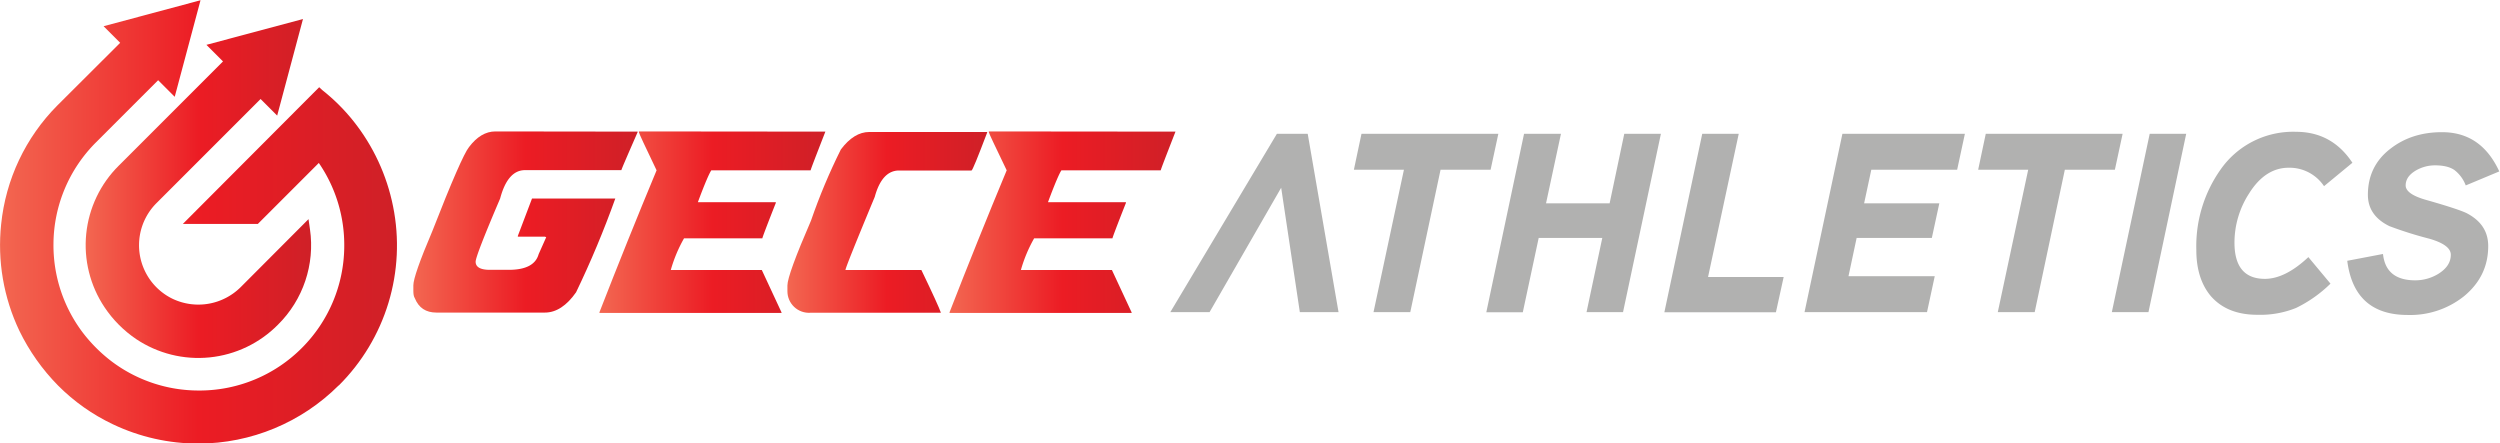
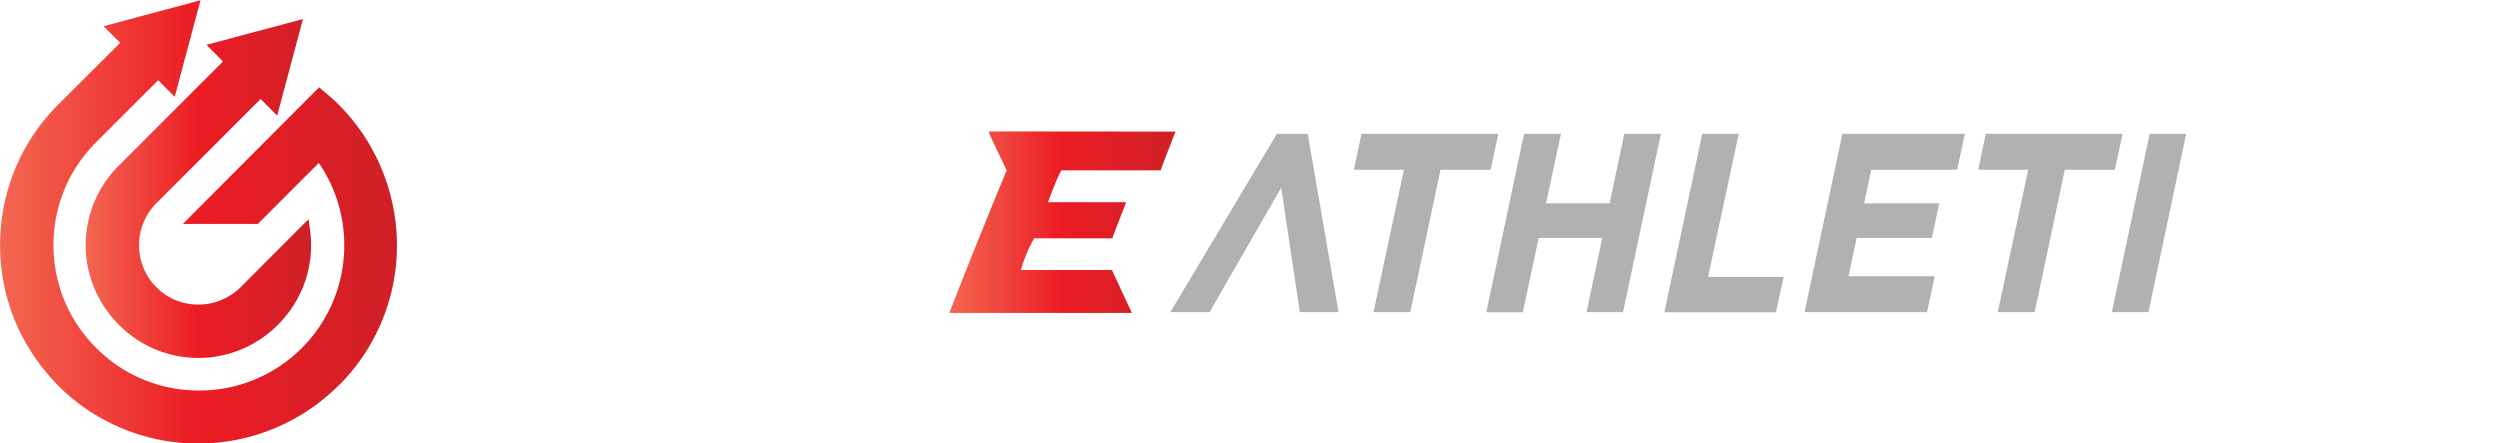
<svg xmlns="http://www.w3.org/2000/svg" viewBox="0 0 1808.5 320.8">
  <defs>
    <clipPath id="a" clipPathUnits="userSpaceOnUse">
      <path d="M0 1200h1600V0H0z" />
    </clipPath>
    <clipPath id="b" clipPathUnits="userSpaceOnUse">
      <path d="M392.6 649c-5.3 0-10.1-2.9-14.3-8.5-2.6-3.2-9.3-18.4-19.9-45.6-6.9-16.2-10.3-26-10.3-29.4v-3c0-1.7.2-3.1.8-4 2.1-5.2 6-7.8 11.7-7.8h58.9c6.1 0 11.8 3.7 16.9 11a525 525 0 0121.3 50.9h-45.2l-7.7-20.3v-.4h14.7l.7-.3-4.1-9.2c-1.6-5.7-7-8.5-16.2-8.5h-10.3c-5.1 0-7.7 1.5-7.7 4.4 0 2.1 4.4 13.5 13.3 34.3 2.7 10.2 7.2 15.4 13.5 15.4H461c0 .4 3 7.3 8.8 20.6v.3z" />
    </clipPath>
    <clipPath id="d" clipPathUnits="userSpaceOnUse">
-       <path d="M470.5 649v-.4c0-.5 3.2-7.4 9.6-20.7a3589.1 3589.1 0 01-31-77v-.4h98.8v.3l-10.7 23h-49.4A77.2 77.2 0 00495 591h42.5c0 .4 2.4 6.8 7.3 19.2v.4h-42.3c3.7 10 6.2 15.7 7.3 17.3h53.9c0 .4 2.7 7.4 8 21z" />
-     </clipPath>
+       </clipPath>
    <clipPath id="f" clipPathUnits="userSpaceOnUse">
      <path d="M595.5 648.7c-5.5 0-10.7-3.2-15.4-9.5a321 321 0 01-16.2-38.6c-8.5-19.6-12.8-31.4-12.8-35.2v-3a11.7 11.7 0 0112.5-11.8h70.8c-.8 2.4-4.3 10.1-10.6 23.2h-41.2c0 1 5.3 14.2 15.9 39.7 2.6 9.5 7 14.3 13.2 14.3H651c.5 0 3.3 6.9 8.5 20.6v.3z" />
    </clipPath>
    <clipPath id="h" clipPathUnits="userSpaceOnUse">
      <path d="M660.4 649v-.4c0-.5 3.3-7.4 9.7-20.7a3595.8 3595.8 0 01-31-77v-.4h98.8v.3l-10.7 23h-49.4A77.1 77.1 0 00685 591h42.5c0 .4 2.4 6.8 7.3 19.2v.4h-42.3c3.7 10 6.2 15.7 7.3 17.3h53.9c0 .4 2.7 7.4 8 21z" />
    </clipPath>
    <clipPath id="j" clipPathUnits="userSpaceOnUse">
      <path d="M235.8 696l9-9-56.5-56.5a60.7 60.7 0 01-7.8-76.9 63.2 63.2 0 0117.2-17.3 60.7 60.7 0 0176.9 7.8 60.6 60.6 0 0117.4 51.8l-.8 5.5-36.9-37a32.6 32.6 0 00-36.7-6.3 32.2 32.2 0 00-15.2 15.2 32.3 32.3 0 006.3 36.8l33 33 19.2 19.2 4.3 4.3 9-9 14 52.4z" />
    </clipPath>
    <clipPath id="l" clipPathUnits="userSpaceOnUse">
      <path d="M180 706.1l9-9-34.1-34a106.8 106.8 0 01-30.5-64.5 108 108 0 019.9-57.8 112.3 112.3 0 0121-29.7 105.8 105.8 0 0129.7-21 108 108 0 0146.5-10.5 108 108 0 0176.1 31.6v-.1a107.2 107.2 0 0129.5 97.2 108.5 108.5 0 01-21.5 46.3 104.2 104.2 0 01-17 16.9L297 673l-74-74.2h40.7l1.6 1.6 31.5 31.5a78.6 78.6 0 0013.8-45.5 78.5 78.5 0 00-23.1-55 78.4 78.4 0 00-55-23h-1a78.5 78.5 0 00-47 15.7 82.7 82.7 0 00-16 16 78.6 78.6 0 00-15.7 48 78.5 78.5 0 0023.1 55l33.7 33.7 9-9 7 26.2 7 26.2z" />
    </clipPath>
    <linearGradient id="c" x1="0" x2="1" y1="0" y2="0" gradientTransform="matrix(121.717 0 0 -121.717 348 599.8)" gradientUnits="userSpaceOnUse" spreadMethod="pad">
      <stop offset="0" stop-color="#f36751" />
      <stop offset=".5" stop-color="#ec1c24" />
      <stop offset="1" stop-color="#cf2027" />
    </linearGradient>
    <linearGradient id="e" x1="0" x2="1" y1="0" y2="0" gradientTransform="matrix(122.818 0 0 -122.818 449 599.7)" gradientUnits="userSpaceOnUse" spreadMethod="pad">
      <stop offset="0" stop-color="#f36751" />
      <stop offset=".5" stop-color="#ec1c24" />
      <stop offset="1" stop-color="#cf2027" />
    </linearGradient>
    <linearGradient id="g" x1="0" x2="1" y1="0" y2="0" gradientTransform="matrix(108.376 0 0 -108.376 551 599.7)" gradientUnits="userSpaceOnUse" spreadMethod="pad">
      <stop offset="0" stop-color="#f36751" />
      <stop offset=".5" stop-color="#ec1c24" />
      <stop offset="1" stop-color="#cf2027" />
    </linearGradient>
    <linearGradient id="i" x1="0" x2="1" y1="0" y2="0" gradientTransform="matrix(122.818 0 0 -122.818 639 599.7)" gradientUnits="userSpaceOnUse" spreadMethod="pad">
      <stop offset="0" stop-color="#f36751" />
      <stop offset=".5" stop-color="#ec1c24" />
      <stop offset="1" stop-color="#cf2027" />
    </linearGradient>
    <linearGradient id="k" x1="0" x2="1" y1="0" y2="0" gradientTransform="matrix(122.188 0 0 -122.188 170.4 618)" gradientUnits="userSpaceOnUse" spreadMethod="pad">
      <stop offset="0" stop-color="#f36751" />
      <stop offset=".5" stop-color="#ec1c24" />
      <stop offset="1" stop-color="#cf2027" />
    </linearGradient>
    <linearGradient id="m" x1="0" x2="1" y1="0" y2="0" gradientTransform="matrix(215.501 0 0 -215.501 123.8 599.8)" gradientUnits="userSpaceOnUse" spreadMethod="pad">
      <stop offset="0" stop-color="#f36751" />
      <stop offset=".5" stop-color="#ec1c24" />
      <stop offset="1" stop-color="#cf2027" />
    </linearGradient>
  </defs>
  <path fill="#b1b1b0" d="M946 96.8h-22.3l-77.1 129H875l51.8-90 13.5 90h28zM1083.9 96.8l-5.6 26h-36.2l-21.9 103h-26.6l22-103h-36.2l5.5-26zM1201.5 96.8l-27.4 129h-26.4l11.4-53.7h-46l-11.5 53.8h-26.4l27.3-129.1h26.7l-10.8 50.3h46l10.6-50.3zM1290.3 200.4l-5.6 25.5H1204l27.4-129.1h26.4l-22.2 103.6zM1421.4 96.8l-5.6 26h-62.1l-5.2 24.3h54.4l-5.4 25h-54.4l-5.9 27.7h62.4l-5.6 26h-88.6l27.4-129zM1535.5 96.8l-5.6 26h-36.2l-21.8 103h-26.7l22-103H1431l5.5-26zM1581.5 96.8l-27.3 129h-26.5l27.4-129z" />
  <g clip-path="url(#a)" transform="matrix(1.333 0 0 -1.333 -165 960.2)">
-     <path fill="#b1b1b0" d="M1400.4 632l-15.4-12.7a22.5 22.5 0 01-19.2 10c-8.5 0-15.7-4.7-21.5-14a49 49 0 01-7.9-26.7c0-13 5.5-19.6 16.5-19.6 7.4 0 15.3 4 23.6 11.8l12-14.4a70.5 70.5 0 00-18.7-13.2 52 52 0 00-21-3.7c-11 0-19.3 3.4-25.2 10.1-5.2 6.2-7.9 14.5-7.9 25a72 72 0 0013 43.5 48 48 0 0041.1 20.7c13 0 23.2-5.6 30.6-16.8M1480.1 627.3l-18.2-7.6a18.8 18.8 0 01-6.2 8.4c-2.5 1.7-6 2.5-10.5 2.5-3.6 0-7-.9-10.2-2.7-3.8-2.2-5.7-4.9-5.7-8.2 0-3.2 3.9-5.9 11.6-8 11.6-3.3 18.8-5.7 21.6-7.1 7.8-4.1 11.6-10 11.6-17.8 0-11-4.4-20-13.1-27.2a46.8 46.8 0 00-30.6-10.2c-19.4 0-30.3 9.8-32.8 29.4l19.4 3.7c1-9.5 6.8-14.3 17.5-14.3a24 24 0 0112.5 3.5c4.5 2.8 6.8 6.2 6.8 10.4 0 3.6-4 6.5-11.7 8.7a207.6 207.6 0 00-21.6 6.8c-7.8 3.8-11.7 9.5-11.7 17 0 10.3 4 18.7 12.2 25 7.7 6 17 9 28 9 14.2 0 24.5-7 31.1-21.3" />
-   </g>
+     </g>
  <g clip-path="url(#b)" transform="matrix(1.333 0 0 -1.333 -165 960.2)">
-     <path fill="url(#c)" d="M392.6 649c-5.3 0-10.1-2.9-14.3-8.5-2.6-3.2-9.3-18.4-19.9-45.6-6.9-16.2-10.3-26-10.3-29.4v-3c0-1.7.2-3.1.8-4 2.1-5.2 6-7.8 11.7-7.8h58.9c6.1 0 11.8 3.7 16.9 11a525 525 0 0121.3 50.9h-45.2l-7.7-20.3v-.4h14.7l.7-.3-4.1-9.2c-1.6-5.7-7-8.5-16.2-8.5h-10.3c-5.1 0-7.7 1.5-7.7 4.4 0 2.1 4.4 13.5 13.3 34.3 2.7 10.2 7.2 15.4 13.5 15.4H461c0 .4 3 7.3 8.8 20.6v.3z" />
-   </g>
+     </g>
  <g clip-path="url(#d)" transform="matrix(1.333 0 0 -1.333 -165 960.2)">
    <path fill="url(#e)" d="M470.5 649v-.4c0-.5 3.2-7.4 9.6-20.7a3589.1 3589.1 0 01-31-77v-.4h98.8v.3l-10.7 23h-49.4A77.2 77.2 0 00495 591h42.5c0 .4 2.4 6.8 7.3 19.2v.4h-42.3c3.7 10 6.2 15.7 7.3 17.3h53.9c0 .4 2.7 7.4 8 21z" />
  </g>
  <g clip-path="url(#f)" transform="matrix(1.333 0 0 -1.333 -165 960.2)">
-     <path fill="url(#g)" d="M595.5 648.7c-5.5 0-10.7-3.2-15.4-9.5a321 321 0 01-16.2-38.6c-8.5-19.6-12.8-31.4-12.8-35.2v-3a11.7 11.7 0 0112.5-11.8h70.8c-.8 2.4-4.3 10.1-10.6 23.2h-41.2c0 1 5.3 14.2 15.9 39.7 2.6 9.5 7 14.3 13.2 14.3H651c.5 0 3.3 6.9 8.5 20.6v.3z" />
-   </g>
+     </g>
  <g clip-path="url(#h)" transform="matrix(1.333 0 0 -1.333 -165 960.2)">
    <path fill="url(#i)" d="M660.4 649v-.4c0-.5 3.3-7.4 9.7-20.7a3595.8 3595.8 0 01-31-77v-.4h98.8v.3l-10.7 23h-49.4A77.1 77.1 0 00685 591h42.5c0 .4 2.4 6.8 7.3 19.2v.4h-42.3c3.7 10 6.2 15.7 7.3 17.3h53.9c0 .4 2.7 7.4 8 21z" />
  </g>
  <g clip-path="url(#j)" transform="matrix(1.333 0 0 -1.333 -165 960.2)">
    <path fill="url(#k)" d="M235.8 696l9-9-56.5-56.5a60.7 60.7 0 01-7.8-76.9 63.2 63.2 0 0117.2-17.3 60.7 60.7 0 0176.9 7.8 60.6 60.6 0 0117.4 51.8l-.8 5.5-36.9-37a32.6 32.6 0 00-36.7-6.3 32.2 32.2 0 00-15.2 15.2 32.3 32.3 0 006.3 36.8l33 33 19.2 19.2 4.3 4.3 9-9 14 52.4z" />
  </g>
  <g clip-path="url(#l)" transform="matrix(1.333 0 0 -1.333 -165 960.2)">
    <path fill="url(#m)" d="M180 706.1l9-9-34.1-34a106.8 106.8 0 01-30.5-64.5 108 108 0 019.9-57.8 112.3 112.3 0 0121-29.7 105.8 105.8 0 0129.7-21 108 108 0 0146.5-10.5 108 108 0 0176.1 31.6v-.1a107.2 107.2 0 0129.5 97.2 108.5 108.5 0 01-21.5 46.3 104.2 104.2 0 01-17 16.9L297 673l-74-74.2h40.7l1.6 1.6 31.5 31.5a78.6 78.6 0 0013.8-45.5 78.5 78.5 0 00-23.1-55 78.4 78.4 0 00-55-23h-1a78.5 78.5 0 00-47 15.7 82.7 82.7 0 00-16 16 78.6 78.6 0 00-15.7 48 78.5 78.5 0 0023.1 55l33.7 33.7 9-9 7 26.2 7 26.2z" />
  </g>
</svg>